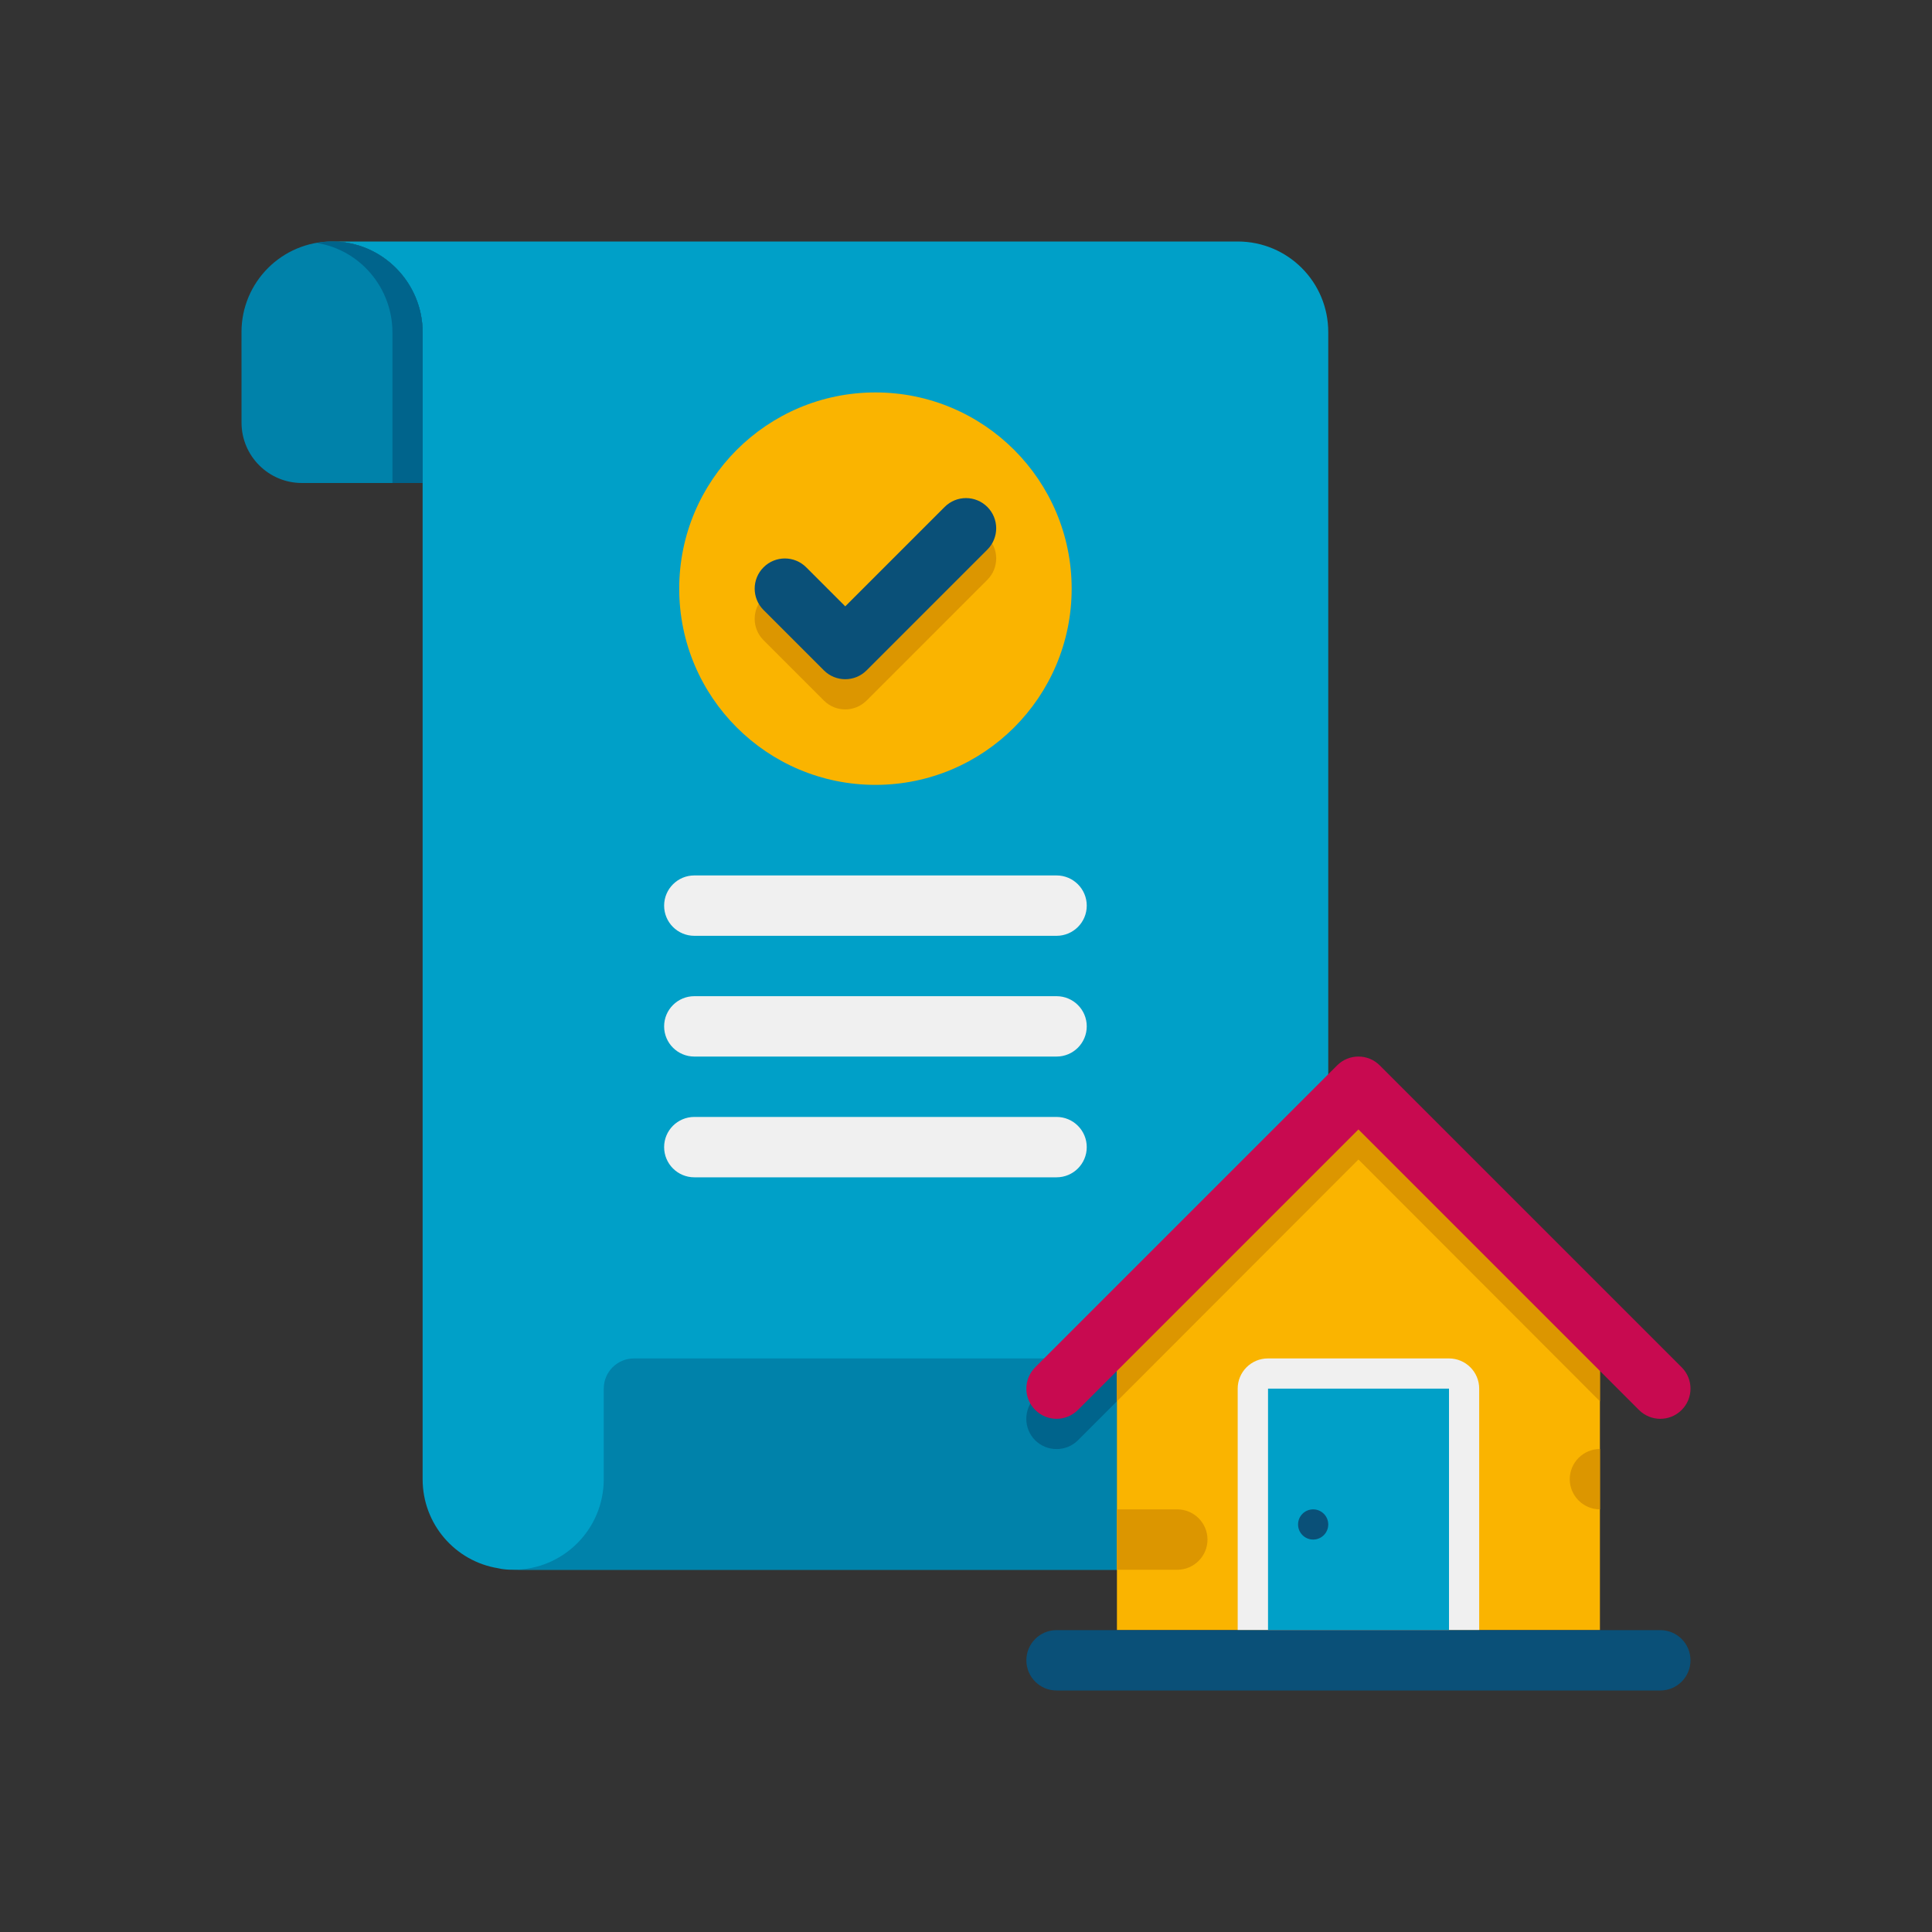
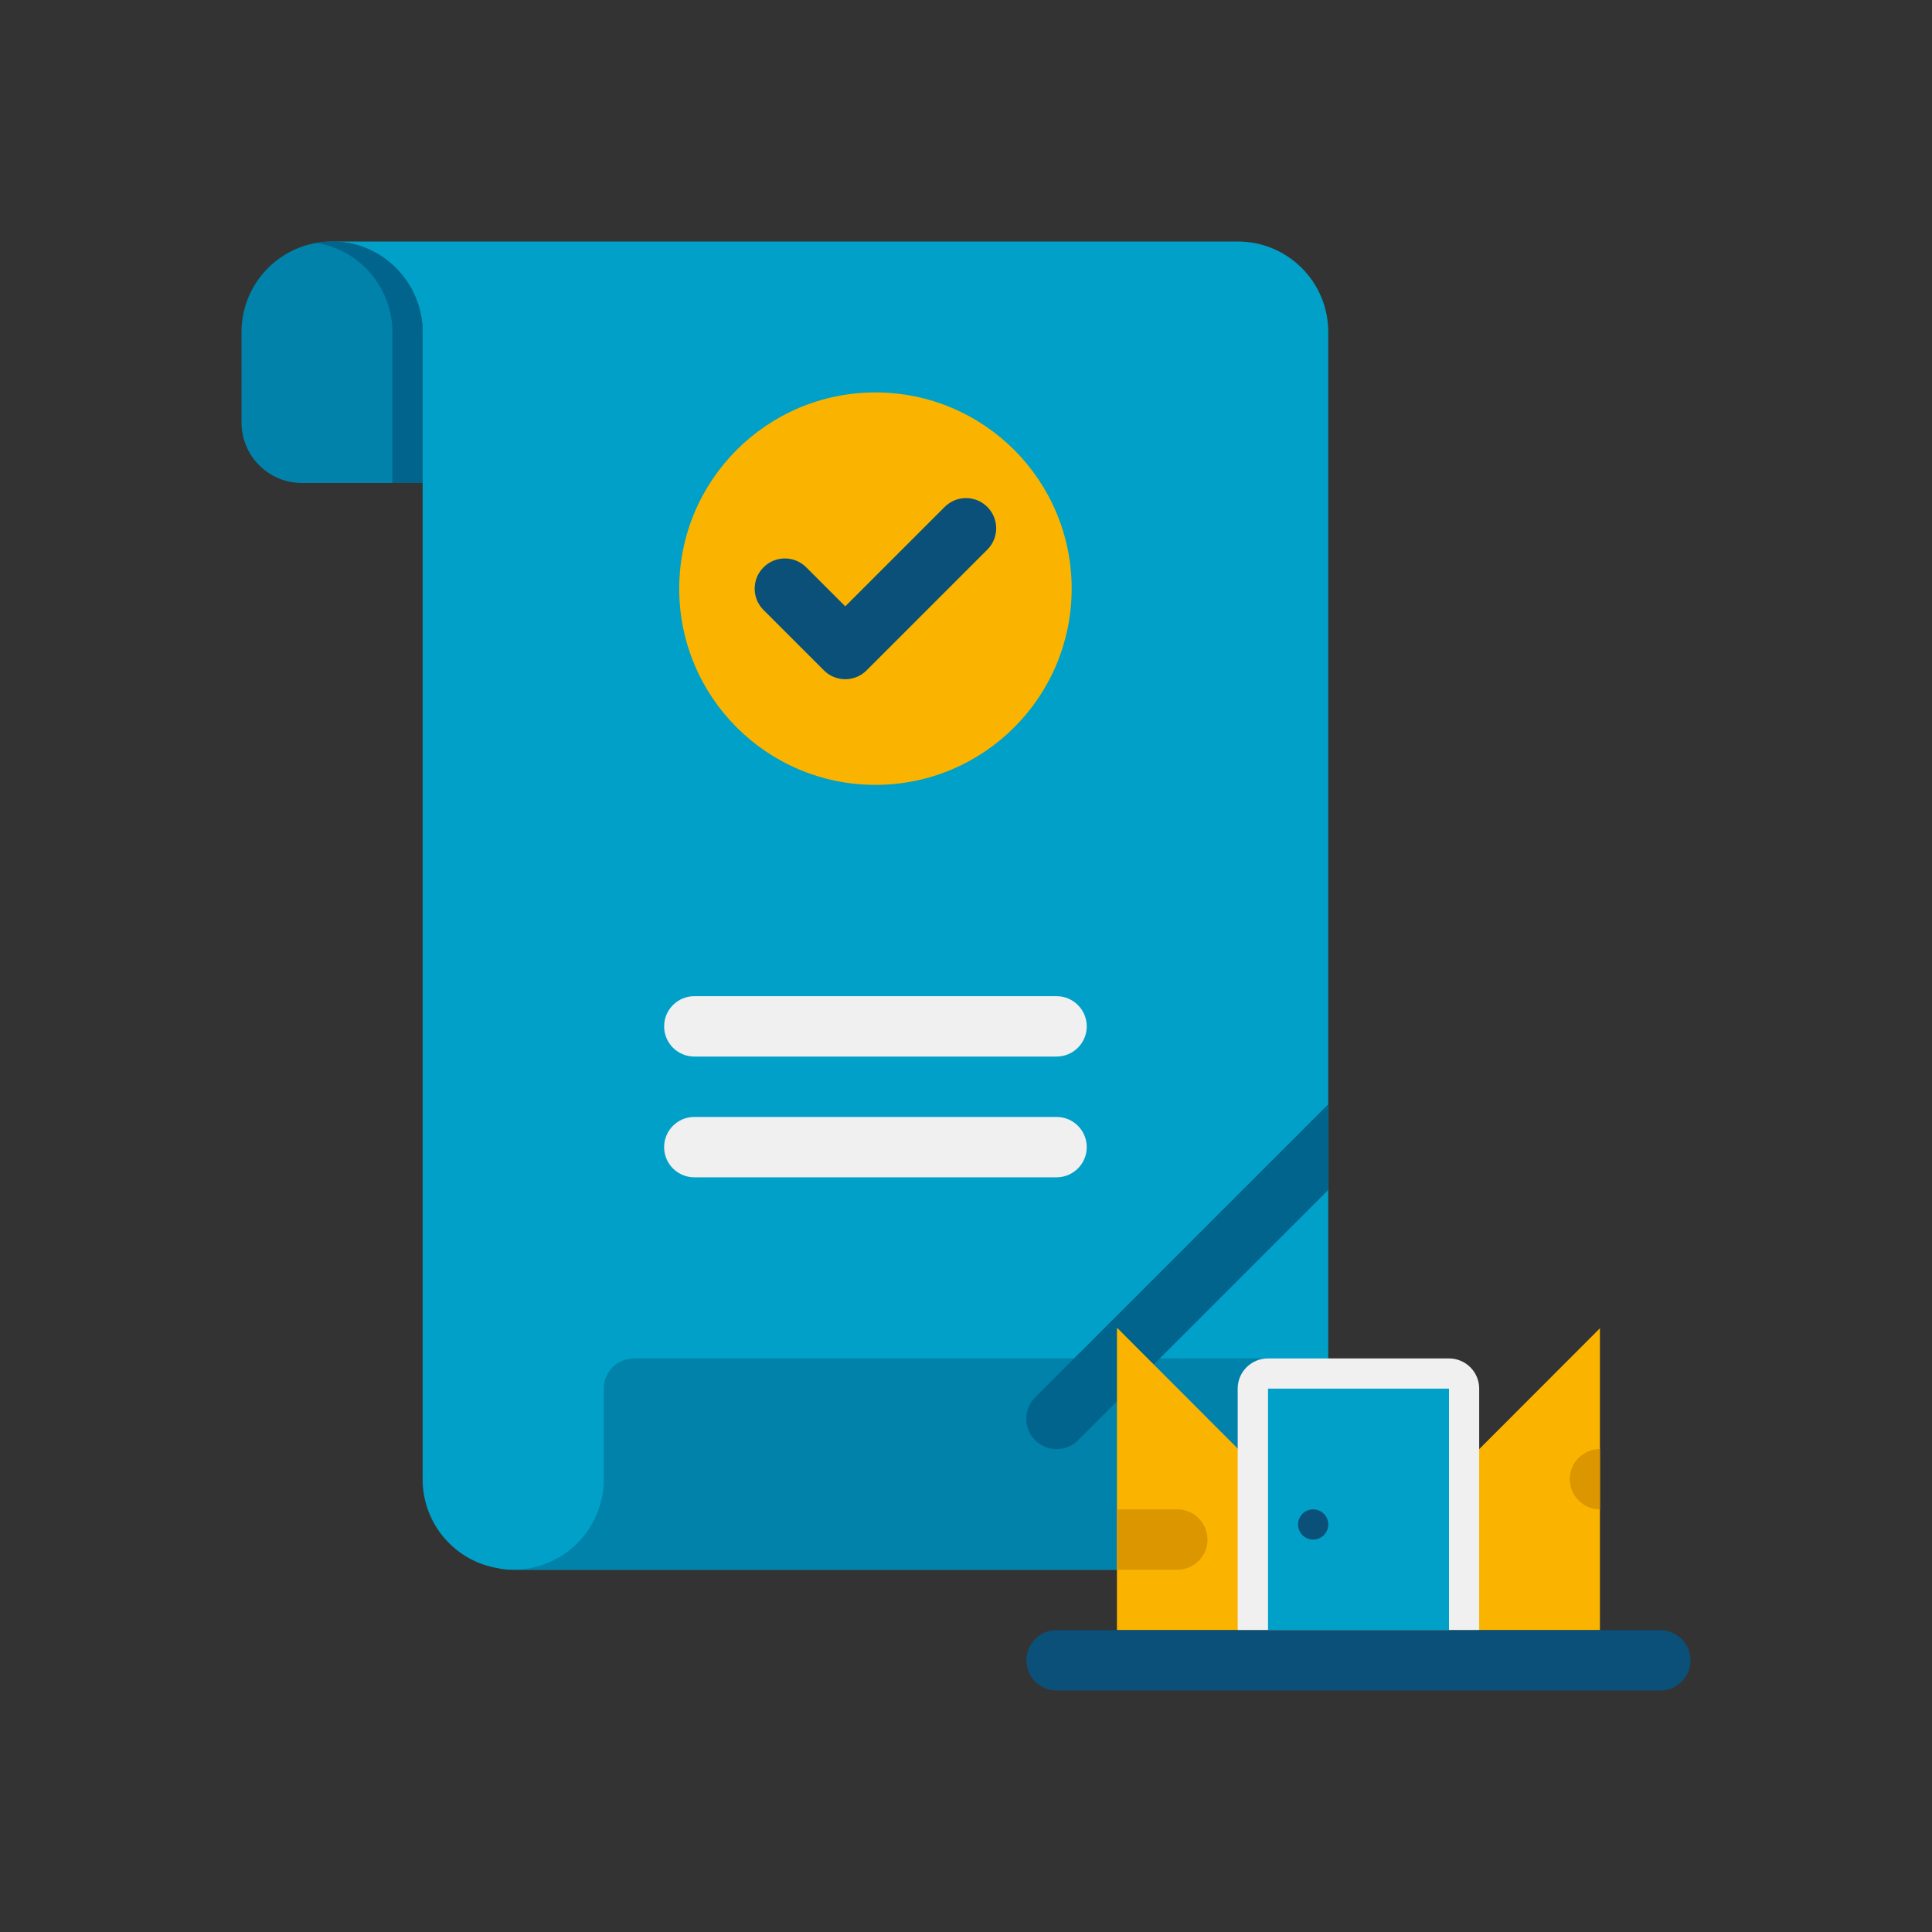
<svg xmlns="http://www.w3.org/2000/svg" height="512" viewBox="0 0 64 64" width="512">
  <rect x="0" y="0" width="64" height="64" fill="#333333" stroke="none" />
  <g id="Icons">
    <g>
      <path d="m44 11v41h-27c-.17 0-.34-.01-.5-.05-1.42-.23-2.5-1.46-2.5-2.95v-37.99c0-1.63-1.32-3.01-3-3.01h30c1.66 0 3 1.34 3 3z" fill="#00a0c8" />
      <path d="m44 45v7h-27c1.66 0 3-1.34 3-3v-3c0-.552.448-1 1-1z" fill="#0082aa" />
      <path d="m44 36.58v2.84l-8.29 8.29c-.39.39-1.03.39-1.42 0s-.39-1.03 0-1.42z" fill="#00648c" />
      <path d="m8.001 14.001-.001-3c-.001-1.657 1.343-3.001 3-3.001 1.658 0 3.001 1.347 3 3.005-.001.546 0 4.957 0 4.995h-3.999c-1.104 0-1.999-.895-2-1.999z" fill="#0082aa" />
      <path d="m14 11.01v4.99h-1v-4.99c0-1.46-1.06-2.73-2.5-2.96.16-.04.33-.05.5-.05 1.665 0 3 1.361 3 3.01z" fill="#00648c" />
      <circle cx="29" cy="19.5" fill="#fab400" r="6.5" />
-       <path d="m27.293 23.207-2-2c-.391-.391-.391-1.023 0-1.414s1.023-.391 1.414 0l1.293 1.293 3.293-3.293c.391-.391 1.023-.391 1.414 0s.391 1.023 0 1.414l-4 4c-.391.391-1.023.391-1.414 0z" fill="#dc9600" />
      <path d="m28 22.5c-.256 0-.512-.098-.707-.293l-2-2c-.391-.391-.391-1.023 0-1.414s1.023-.391 1.414 0l1.293 1.293 3.293-3.293c.391-.391 1.023-.391 1.414 0s.391 1.023 0 1.414l-4 4c-.195.195-.451.293-.707.293z" fill="#0a5078" />
      <g fill="#f0f0f0">
-         <path d="m35 31h-12c-.552 0-1-.448-1-1s.448-1 1-1h12c.552 0 1 .448 1 1s-.448 1-1 1z" />
        <path d="m35 35h-12c-.552 0-1-.448-1-1s.448-1 1-1h12c.552 0 1 .448 1 1s-.448 1-1 1z" />
        <path d="m35 39h-12c-.552 0-1-.448-1-1s.448-1 1-1h12c.552 0 1 .448 1 1s-.448 1-1 1z" />
      </g>
-       <path d="m53 44v10h-16v-10c1.29-1.3 1.41-1.41 7.99-8h.02c6.6 6.61 6.68 6.69 7.99 8z" fill="#fab400" />
+       <path d="m53 44v10h-16v-10h.02c6.6 6.61 6.68 6.69 7.99 8z" fill="#fab400" />
      <path d="m40 51c0 .55-.45 1-1 1h-2v-2h2c.55 0 1 .45 1 1z" fill="#dc9600" />
      <path d="m53 48v2c-.55 0-1-.45-1-1s.45-1 1-1z" fill="#dc9600" />
      <path d="m49 46v8h-8v-8c0-.552.448-1 1-1h6c.552 0 1 .448 1 1z" fill="#f0f0f0" />
      <path d="m42.005 46h5.995v8h-5.995z" fill="#00a0c8" />
      <circle cx="43.5" cy="50.5" fill="#0a5078" r=".5" />
-       <path d="m53 44v2.42l-8-8.01-8 8.01v-2.42c1.29-1.3 1.41-1.41 7.99-8h.02c6.6 6.61 6.68 6.69 7.99 8z" fill="#dc9600" />
-       <path d="m55 47c-.256 0-.512-.098-.707-.293l-9.293-9.293-9.293 9.293c-.391.391-1.023.391-1.414 0s-.391-1.023 0-1.414l10-10c.391-.391 1.023-.391 1.414 0l10 10c.391.391.391 1.023 0 1.414-.195.195-.451.293-.707.293z" fill="#c80a50" />
      <path d="m55 56h-20c-.552 0-1-.448-1-1 0-.552.448-1 1-1h20c.552 0 1 .448 1 1 0 .552-.448 1-1 1z" fill="#0a5078" />
    </g>
  </g>
</svg>